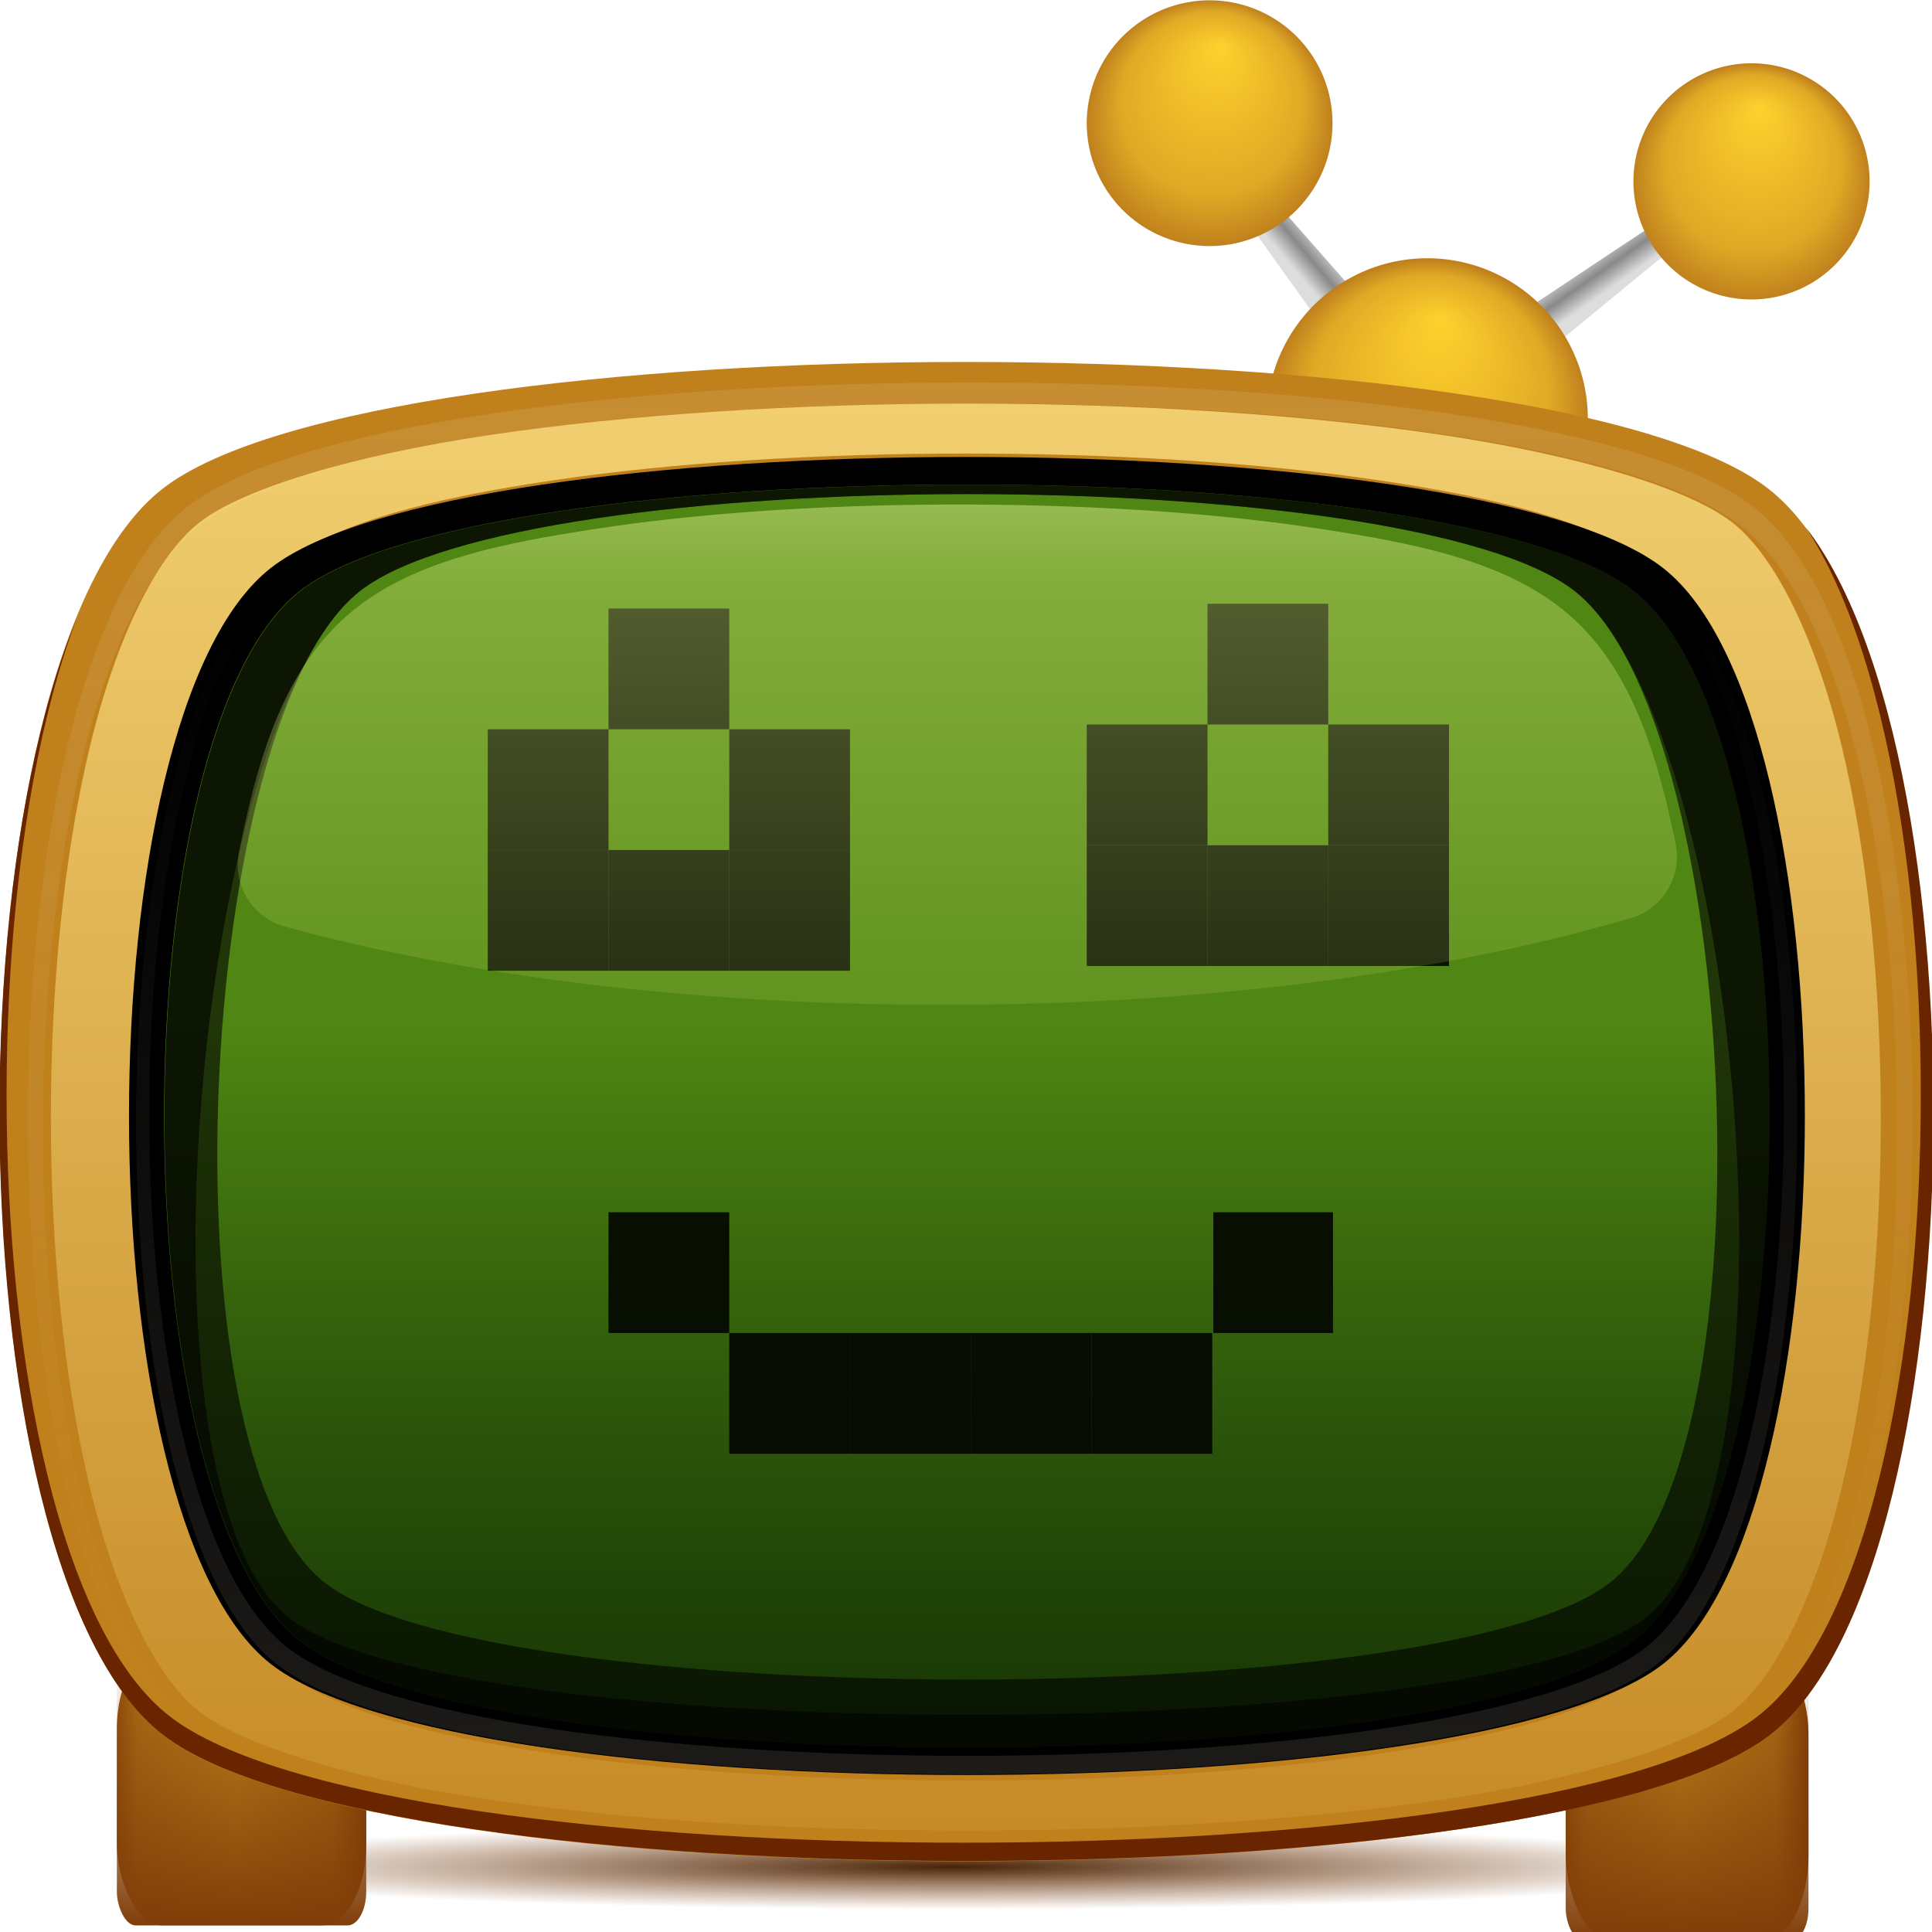
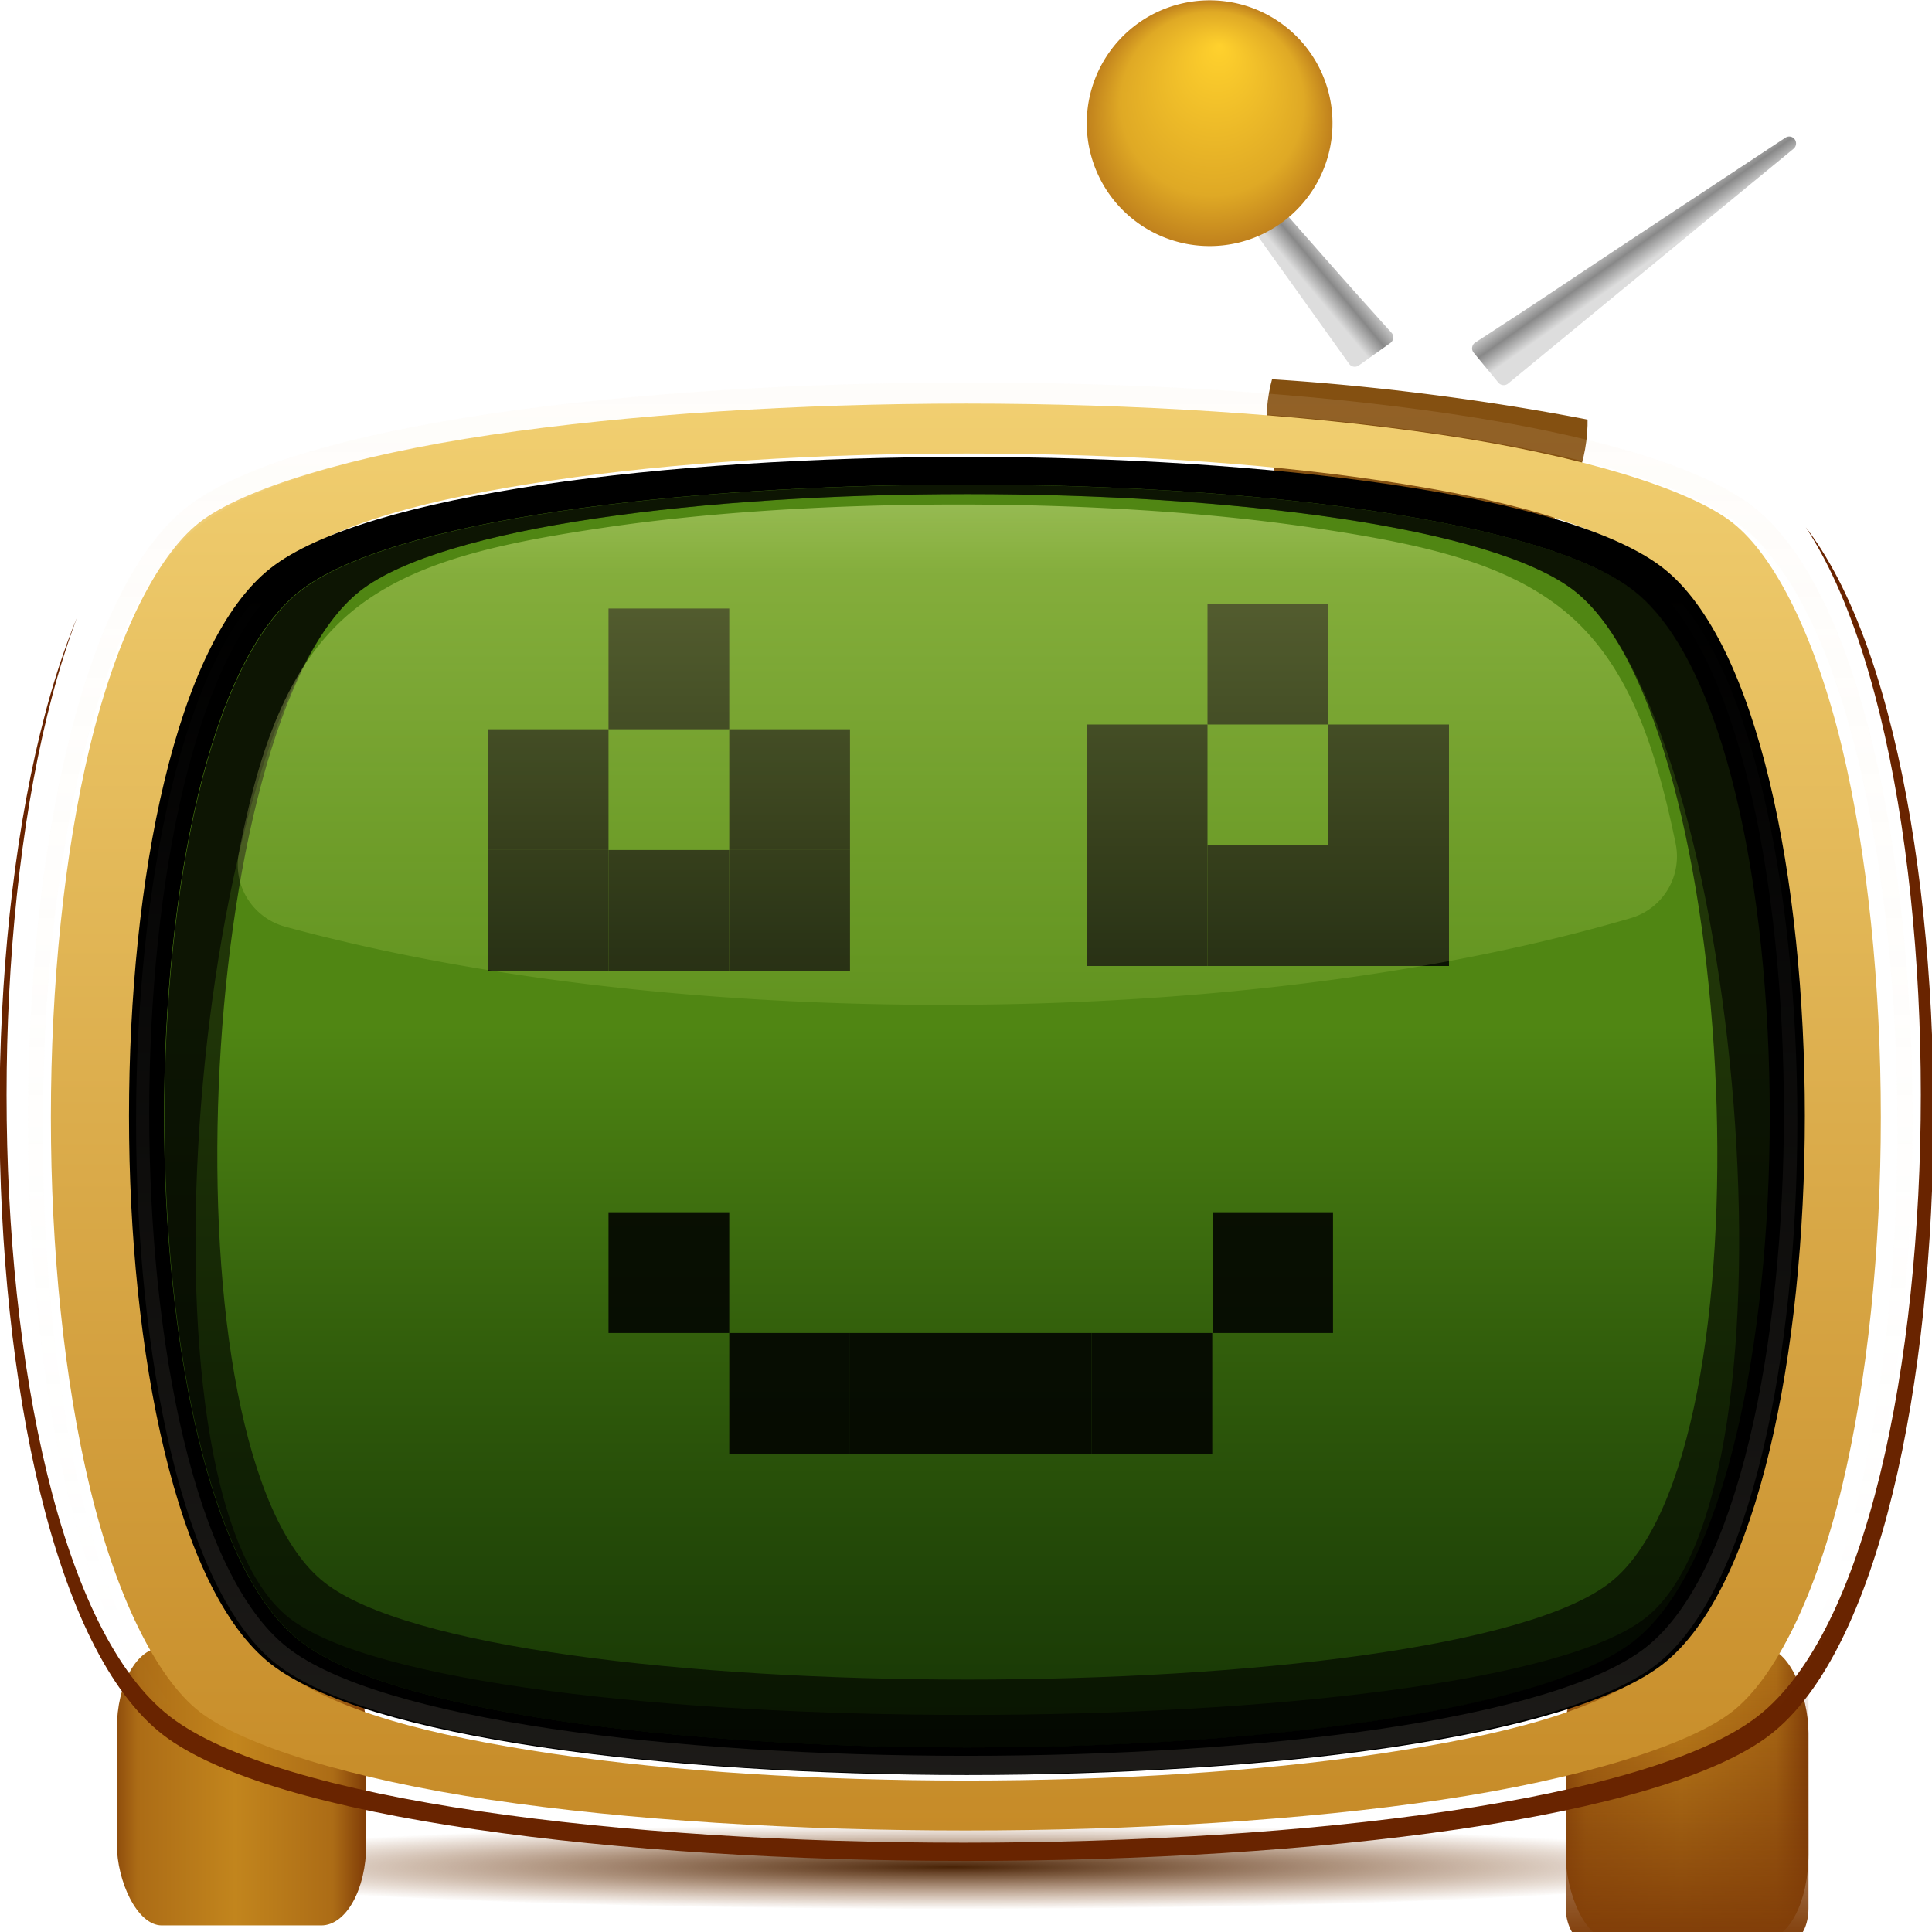
<svg xmlns="http://www.w3.org/2000/svg" xmlns:ns1="http://www.inkscape.org/namespaces/inkscape" xmlns:ns2="http://sodipodi.sourceforge.net/DTD/sodipodi-0.dtd" xmlns:xlink="http://www.w3.org/1999/xlink" version="1.1" width="128" height="128" id="svg2" ns1:version="0.48.3.1 r9886" ns2:docname="picmi.svgz" ns1:export-filename="/home/pinheiro/pics/oxygen-icons/scalable/apps/small/32x32/picmi.png" ns1:export-xdpi="90" ns1:export-ydpi="90">
  <ns2:namedview pagecolor="#ffffff" bordercolor="#666666" borderopacity="1" objecttolerance="10" gridtolerance="10" guidetolerance="10" ns1:pageopacity="0" ns1:pageshadow="2" ns1:window-width="1511" ns1:window-height="990" id="namedview237" showgrid="true" ns1:zoom="4.4857086" ns1:cx="137.34761" ns1:cy="64.515079" ns1:window-x="378" ns1:window-y="295" ns1:window-maximized="0" ns1:current-layer="svg2" ns1:snap-global="false">
    <ns1:grid type="xygrid" id="grid3259" empspacing="2" visible="true" enabled="true" snapvisiblegridlinesonly="true" spacingx="4px" spacingy="4px" />
  </ns2:namedview>
  <defs id="defs4">
    <linearGradient id="linearGradient3902">
      <stop offset="0" style="stop-color:#5b9916;stop-opacity:1" id="stop3904" />
      <stop offset="1" style="stop-color:#095200;stop-opacity:0" id="stop3906" />
    </linearGradient>
    <linearGradient id="linearGradient4351">
      <stop id="stop4353" style="stop-color:#e1ff8d;stop-opacity:1" offset="0" />
      <stop id="stop4355" style="stop-color:#e1ff8d;stop-opacity:0" offset="1" />
    </linearGradient>
    <linearGradient id="linearGradient4124">
      <stop id="stop4126" style="stop-color:#f8ead4;stop-opacity:1" offset="0" />
      <stop id="stop4128" style="stop-color:#f8ead4;stop-opacity:0" offset="1" />
    </linearGradient>
    <linearGradient id="linearGradient4103">
      <stop id="stop4105" style="stop-color:#ffe588;stop-opacity:1" offset="0" />
      <stop id="stop4107" style="stop-color:#c0811d;stop-opacity:1" offset="1" />
    </linearGradient>
    <linearGradient id="linearGradient4075">
      <stop id="stop4077" style="stop-color:#482205;stop-opacity:1" offset="0" />
      <stop id="stop4079" style="stop-color:#803d08;stop-opacity:0" offset="1" />
    </linearGradient>
    <linearGradient id="linearGradient4047">
      <stop id="stop4049" style="stop-color:#803d08;stop-opacity:1" offset="0" />
      <stop id="stop4051" style="stop-color:#803d08;stop-opacity:0" offset="1" />
    </linearGradient>
    <linearGradient id="linearGradient4037">
      <stop id="stop4039" style="stop-color:#c2851d;stop-opacity:1" offset="0" />
      <stop id="stop4041" style="stop-color:#ac6c16;stop-opacity:1" offset="0.746" />
      <stop id="stop4043" style="stop-color:#7f3c07;stop-opacity:1" offset="1" />
    </linearGradient>
    <linearGradient id="linearGradient4018">
      <stop id="stop4020" style="stop-color:#ffffff;stop-opacity:1" offset="0" />
      <stop id="stop4022" style="stop-color:#f0ff90;stop-opacity:0.371" offset="0.36" />
      <stop id="stop4024" style="stop-color:#efff82;stop-opacity:0" offset="1" />
    </linearGradient>
    <linearGradient id="linearGradient4004">
      <stop id="stop4006" style="stop-color:#095200;stop-opacity:1" offset="0" />
      <stop id="stop4008" style="stop-color:#095200;stop-opacity:0" offset="1" />
    </linearGradient>
    <linearGradient id="linearGradient3969">
      <stop id="stop3971" style="stop-color:#000000;stop-opacity:1" offset="0" />
      <stop id="stop3973" style="stop-color:#333333;stop-opacity:1" offset="1" />
    </linearGradient>
    <linearGradient id="linearGradient3951">
      <stop id="stop3953" style="stop-color:#ffd12d;stop-opacity:1" offset="0" />
      <stop id="stop3957" style="stop-color:#dfa925;stop-opacity:1" offset="0.746" />
      <stop id="stop3955" style="stop-color:#c0811d;stop-opacity:1" offset="1" />
    </linearGradient>
    <linearGradient id="linearGradient6186">
      <stop id="stop6188" style="stop-color:#555555;stop-opacity:1" offset="0" />
      <stop id="stop6194" style="stop-color:#979797;stop-opacity:1" offset="0.2" />
      <stop id="stop6196" style="stop-color:#b1b1b1;stop-opacity:1" offset="0.352" />
      <stop id="stop6198" style="stop-color:#eeeeee;stop-opacity:1" offset="0.407" />
      <stop id="stop6200" style="stop-color:#e6e6e6;stop-opacity:1" offset="0.518" />
      <stop id="stop6202" style="stop-color:#888888;stop-opacity:1" offset="0.778" />
      <stop id="stop6190" style="stop-color:#dddddd;stop-opacity:1" offset="1" />
    </linearGradient>
    <linearGradient x1="73.263" y1="-2.768" x2="73.263" y2="117.107" id="linearGradient3933" xlink:href="#linearGradient4103" gradientUnits="userSpaceOnUse" />
    <filter color-interpolation-filters="sRGB" id="filter3947">
      <feGaussianBlur id="feGaussianBlur3949" stdDeviation="0.828" />
    </filter>
    <linearGradient x1="-18.538" y1="45.93" x2="6.984" y2="18.385" id="linearGradient3967" xlink:href="#linearGradient3969" gradientUnits="userSpaceOnUse" spreadMethod="reflect" />
    <filter color-interpolation-filters="sRGB" id="filter3996">
      <feGaussianBlur id="feGaussianBlur3998" stdDeviation="1.162" />
    </filter>
    <clipPath id="clipPath4000">
      <path d="m 70.371,86.286 c -10.931,10.931 -69.78,10.931 -80.711,0 -10.931,-10.931 -10.931,-69.78 -10e-7,-80.711 10.931,-10.931 69.78,-10.931 80.711,-3e-7 10.931,10.931 10.931,69.78 0,80.711 z" transform="matrix(1.107,0,0,0.871,175.639,24.622)" id="path4002" style="fill:#c0811d;fill-opacity:1;fill-rule:evenodd;stroke:none" />
    </clipPath>
    <linearGradient x1="78.569" y1="-67.576" x2="78.569" y2="151.92" id="linearGradient4010" xlink:href="#linearGradient4004" gradientUnits="userSpaceOnUse" />
    <linearGradient x1="35.025" y1="113.158" x2="41.578" y2="113.158" id="linearGradient4059" xlink:href="#linearGradient4037" gradientUnits="userSpaceOnUse" spreadMethod="reflect" />
    <linearGradient x1="41.578" y1="117.03" x2="41.578" y2="109.817" id="linearGradient4061" xlink:href="#linearGradient4047" gradientUnits="userSpaceOnUse" />
    <linearGradient x1="35.025" y1="113.158" x2="41.578" y2="113.158" id="linearGradient4069" xlink:href="#linearGradient4037" gradientUnits="userSpaceOnUse" spreadMethod="reflect" />
    <linearGradient x1="41.578" y1="117.03" x2="41.578" y2="109.817" id="linearGradient4071" xlink:href="#linearGradient4047" gradientUnits="userSpaceOnUse" />
    <radialGradient cx="66.642" cy="114.042" r="45.863" fx="66.642" fy="114.042" id="radialGradient4081" xlink:href="#linearGradient4075" gradientUnits="userSpaceOnUse" gradientTransform="matrix(1,0,0,0.053,0,108.04)" />
    <filter x="-0.025" y="-0.482" width="1.051" height="1.964" color-interpolation-filters="sRGB" id="filter4091">
      <feGaussianBlur id="feGaussianBlur4093" stdDeviation="0.97" />
    </filter>
    <radialGradient cx="66.642" cy="114.042" r="45.863" fx="66.642" fy="114.042" id="radialGradient4097" xlink:href="#linearGradient4075" gradientUnits="userSpaceOnUse" gradientTransform="matrix(1,0,0,0.053,0,108.04)" />
    <radialGradient cx="66.642" cy="114.042" r="45.863" fx="66.642" fy="114.042" id="radialGradient4101" xlink:href="#linearGradient4075" gradientUnits="userSpaceOnUse" gradientTransform="matrix(1,0,0,0.053,0,108.04)" />
    <filter color-interpolation-filters="sRGB" id="filter4116">
      <feGaussianBlur id="feGaussianBlur4118" stdDeviation="0.489" />
    </filter>
    <clipPath id="clipPath4120">
      <path d="m 70.371,86.286 c -10.931,10.931 -69.78,10.931 -80.711,0 -10.931,-10.931 -10.931,-69.78 -10e-7,-80.711 10.931,-10.931 69.78,-10.931 80.711,-3e-7 10.931,10.931 10.931,69.78 0,80.711 z" transform="matrix(1.099,0,0,0.864,242.663,24.642)" id="path4122" style="fill:#c0811d;fill-opacity:1;fill-rule:evenodd;stroke:none" />
    </clipPath>
    <linearGradient x1="283.245" y1="18.594" x2="283.245" y2="99.074" id="linearGradient4130" xlink:href="#linearGradient4124" gradientUnits="userSpaceOnUse" />
    <filter color-interpolation-filters="sRGB" id="filter4149">
      <feGaussianBlur id="feGaussianBlur4151" stdDeviation="1.945" />
    </filter>
    <clipPath id="clipPath4157">
      <path d="m 70.371,86.286 c -10.931,10.931 -69.78,10.931 -80.711,0 -10.931,-10.931 -10.931,-69.78 -10e-7,-80.711 10.931,-10.931 69.78,-10.931 80.711,-3e-7 10.931,10.931 10.931,69.78 0,80.711 z" transform="matrix(0.852,0,0,0.67,181.513,40.836)" id="path4159" style="opacity:0.877;fill:#000000;fill-opacity:1;fill-rule:evenodd;stroke:none" />
    </clipPath>
    <linearGradient x1="70.237" y1="24.065" x2="70.237" y2="76.669" id="linearGradient4175" xlink:href="#linearGradient4018" gradientUnits="userSpaceOnUse" />
    <linearGradient x1="76.725" y1="11.819" x2="80.875" y2="16.375" id="linearGradient4189" xlink:href="#linearGradient6186" gradientUnits="userSpaceOnUse" />
    <linearGradient x1="76.725" y1="11.819" x2="80.875" y2="16.375" id="linearGradient4193" xlink:href="#linearGradient6186" gradientUnits="userSpaceOnUse" />
    <radialGradient cx="65.593" cy="14.76" r="7.241" fx="65.593" fy="10.142" id="radialGradient4197" xlink:href="#linearGradient3951" gradientUnits="userSpaceOnUse" />
    <radialGradient cx="65.593" cy="14.76" r="7.241" fx="65.593" fy="10.142" id="radialGradient4201" xlink:href="#linearGradient3951" gradientUnits="userSpaceOnUse" />
    <filter x="-0.105" y="-0.316" width="1.21" height="1.631" color-interpolation-filters="sRGB" id="filter4219">
      <feGaussianBlur id="feGaussianBlur4221" stdDeviation="1.068" />
    </filter>
    <clipPath id="clipPath4225">
      <path d="m 72.834,14.76 a 7.241,7.241 0 1 1 -14.483,0 7.241,7.241 0 1 1 14.483,0 z" transform="matrix(0.602,0,0,1.176,28.905,14.393)" id="path4227" style="fill:url(#radialGradient4229);fill-opacity:1;fill-rule:evenodd;stroke:none" />
    </clipPath>
    <radialGradient cx="65.593" cy="14.76" r="7.241" fx="65.593" fy="10.142" id="radialGradient4229" xlink:href="#linearGradient3951" gradientUnits="userSpaceOnUse" />
    <filter color-interpolation-filters="sRGB" id="filter4240">
      <feGaussianBlur id="feGaussianBlur4242" stdDeviation="0.217" />
    </filter>
    <radialGradient cx="65.593" cy="14.76" r="7.241" fx="65.593" fy="10.142" id="radialGradient4244" xlink:href="#linearGradient3951" gradientUnits="userSpaceOnUse" />
    <filter color-interpolation-filters="sRGB" id="filter4335">
      <feGaussianBlur id="feGaussianBlur4337" stdDeviation="0.627" />
    </filter>
    <radialGradient cx="30.015" cy="45.93" r="48.554" fx="30.015" fy="11.561" id="radialGradient4357" xlink:href="#linearGradient4351" gradientUnits="userSpaceOnUse" gradientTransform="matrix(1.07,0,0,1.07,-2.115,-3.237)" />
    <filter color-interpolation-filters="sRGB" id="filter4363">
      <feGaussianBlur id="feGaussianBlur4365" stdDeviation="0.437" />
    </filter>
    <filter color-interpolation-filters="sRGB" id="filter4496">
      <feGaussianBlur id="feGaussianBlur4498" stdDeviation="0.041" />
    </filter>
    <radialGradient cx="66.642" cy="114.042" r="45.863" fx="66.642" fy="114.042" id="radialGradient4500" xlink:href="#linearGradient4075" gradientUnits="userSpaceOnUse" gradientTransform="matrix(1,0,0,0.053,0,108.04)" />
    <filter x="-0.034" y="-0.643" width="1.068" height="2.286" color-interpolation-filters="sRGB" id="filter4502">
      <feGaussianBlur id="feGaussianBlur4504" stdDeviation="1.293" />
    </filter>
    <linearGradient x1="283.245" y1="18.594" x2="283.245" y2="99.074" id="linearGradient4506" xlink:href="#linearGradient4124" gradientUnits="userSpaceOnUse" />
    <linearGradient ns1:collect="always" xlink:href="#linearGradient4018" id="linearGradient3155" gradientUnits="userSpaceOnUse" x1="70.237" y1="24.065" x2="70.237" y2="76.669" gradientTransform="matrix(1.286,0,0,1.286,-19.773,-17.242)" />
    <radialGradient ns1:collect="always" xlink:href="#linearGradient3951" id="radialGradient3208" gradientUnits="userSpaceOnUse" cx="65.593" cy="14.76" fx="65.593" fy="10.142" r="7.241" gradientTransform="matrix(1.115,0.143,-0.143,1.115,9.119,-17.679)" />
    <radialGradient ns1:collect="always" xlink:href="#linearGradient3951" id="radialGradient3211" gradientUnits="userSpaceOnUse" cx="65.593" cy="14.76" fx="65.593" fy="10.142" r="7.241" gradientTransform="matrix(1.071,0.137,-0.137,1.071,47.782,-12.738)" />
    <linearGradient ns1:collect="always" xlink:href="#linearGradient3902" id="linearGradient3221" gradientUnits="userSpaceOnUse" x1="78.569" y1="39.04" x2="78.569" y2="151.92" gradientTransform="matrix(1.095,0,0,0.862,31.179,34.364)" />
    <linearGradient ns1:collect="always" xlink:href="#linearGradient3969" id="linearGradient3225" gradientUnits="userSpaceOnUse" spreadMethod="reflect" x1="-18.538" y1="45.93" x2="6.984" y2="18.385" gradientTransform="matrix(1.101,0,0,0.866,30.978,34.264)" />
    <radialGradient ns1:collect="always" xlink:href="#linearGradient3951" id="radialGradient3231" gradientUnits="userSpaceOnUse" cx="65.593" cy="14.76" fx="65.593" fy="10.142" r="7.241" gradientTransform="matrix(1.457,0.187,-0.187,1.457,1.753,-5.919)" />
    <linearGradient ns1:collect="always" xlink:href="#linearGradient6186" id="linearGradient3240" gradientUnits="userSpaceOnUse" x1="76.725" y1="11.819" x2="80.875" y2="16.375" gradientTransform="matrix(0.931,0.119,-0.119,0.931,36.977,-8.28)" />
    <linearGradient ns1:collect="always" xlink:href="#linearGradient6186" id="linearGradient3243" gradientUnits="userSpaceOnUse" x1="76.725" y1="11.819" x2="80.875" y2="16.375" gradientTransform="matrix(-0.93,-0.125,-0.125,0.93,158.897,7.846)" />
    <radialGradient ns1:collect="always" xlink:href="#linearGradient4351" id="radialGradient3246" gradientUnits="userSpaceOnUse" gradientTransform="matrix(1.07,0,0,1.07,-2.115,-3.237)" cx="30.015" cy="45.93" fx="30.015" fy="11.561" r="48.554" />
    <linearGradient ns1:collect="always" xlink:href="#linearGradient4124" id="linearGradient4190" gradientUnits="userSpaceOnUse" x1="283.245" y1="18.594" x2="283.245" y2="99.074" />
    <linearGradient ns1:collect="always" xlink:href="#linearGradient4124" id="linearGradient4192" gradientUnits="userSpaceOnUse" x1="283.245" y1="18.594" x2="283.245" y2="99.074" />
    <mask maskUnits="userSpaceOnUse" id="mask4195">
      <path ns1:connector-curvature="0" id="path4197" d="m -34.425,-10.724 0,5.221 123.667,0 0,-5.221 -123.667,0 z m 0,10.442 0,5.282 123.667,0 0,-5.282 -123.667,0 z m 0,10.503 0,5.221 123.667,0 0,-5.221 -123.667,0 z m 0,10.503 0,5.221 123.667,0 0,-5.221 -123.667,0 z m 0,10.442 0,5.282 123.667,0 0,-5.282 -123.667,0 z m 0,10.503 0,5.221 123.667,0 0,-5.221 -123.667,0 z m 0,10.503 0,5.221 123.667,0 0,-5.221 -123.667,0 z m 0,10.442 0,5.282 123.667,0 0,-5.282 -123.667,0 z m 0,10.503 0,5.221 123.667,0 0,-5.221 -123.667,0 z m 0,10.503 0,5.221 123.667,0 0,-5.221 -123.667,0 z m 0,10.442 0,5.282 123.667,0 0,-5.282 -123.667,0 z m 0,10.503 0,5.221 123.667,0 0,-5.221 -123.667,0 z m 0,10.503 0,5.221 123.667,0 0,-5.221 -123.667,0 z m 0,10.442 0,5.282 123.667,0 0,-5.282 -123.667,0 z" style="opacity:0.741;fill:#ffffff;fill-opacity:1;fill-rule:evenodd;stroke:none" />
    </mask>
  </defs>
  <path ns1:connector-curvature="0" style="fill:url(#radialGradient4081);fill-opacity:1;fill-rule:evenodd;stroke:none;filter:url(#filter4091)" id="path4231" transform="matrix(1.164,0,0,1.164,-14.474,-9.103)" d="m 112.505,114.042 a 45.863,2.414 0 1 1 -91.725,0 45.863,2.414 0 1 1 91.725,0 z" />
  <path ns1:connector-curvature="0" style="fill:url(#linearGradient3243);fill-opacity:1;stroke:none" id="path4191" d="m 75.612,3.474 a 0.459,0.459 0 0 1 0.246,0.152 c 0,0 3.968,4.47 7.986,9.006 2.009,2.268 4.013,4.562 5.568,6.313 0.778,0.876 1.447,1.613 1.928,2.154 0.482,0.54 0.816,0.908 0.849,0.943 a 0.459,0.459 0 0 1 -0.061,0.672 l -2.095,1.493 a 0.459,0.459 0 0 1 -0.639,-0.086 L 75.158,4.211 a 0.459,0.459 0 0 1 0.455,-0.737 z" />
  <path ns1:connector-curvature="0" style="fill:url(#linearGradient3240);fill-opacity:1;stroke:none" id="path4187" d="m 118.557,9.045 a 0.459,0.459 0 0 0 -0.277,0.083 c 0,0 -4.989,3.291 -10.044,6.633 -2.527,1.671 -5.057,3.368 -7.012,4.658 -0.978,0.645 -1.815,1.184 -2.42,1.581 -0.605,0.397 -1.023,0.666 -1.064,0.691 a 0.459,0.459 0 0 0 -0.115,0.665 l 1.637,1.984 a 0.459,0.459 0 0 0 0.64,0.082 L 118.805,9.875 A 0.459,0.459 0 0 0 118.557,9.045 z" />
  <g id="g4063" transform="matrix(1.288,0,0,2.5,66.264,-2474.958)">
    <rect style="fill:url(#linearGradient4069);fill-opacity:1;fill-rule:evenodd;stroke:none" id="rect4065" transform="translate(0,924.362)" y="109.299" x="29.09" ry="2.25" rx="2.25" height="7.718" width="12.488" />
    <rect style="fill:url(#linearGradient4071);fill-opacity:1;fill-rule:evenodd;stroke:none" id="rect4067" transform="translate(0,924.362)" y="109.299" x="29.09" ry="0.823" rx="0.823" height="7.718" width="12.488" />
  </g>
  <g id="g4055" transform="matrix(1.323,0,0,2.384,-30.744,-2355.083)">
    <rect style="fill:url(#linearGradient4059);fill-opacity:1;fill-rule:evenodd;stroke:none" id="rect4026" transform="translate(0,924.362)" y="109.299" x="29.09" ry="2.25" rx="2.25" height="7.718" width="12.488" />
-     <rect style="fill:url(#linearGradient4061);fill-opacity:1;fill-rule:evenodd;stroke:none" id="rect4045" transform="translate(0,924.362)" y="109.299" x="29.09" ry="0.941" rx="0.941" height="7.718" width="12.488" />
  </g>
-   <path ns1:connector-curvature="0" style="fill:url(#radialGradient3231);fill-opacity:1;fill-rule:evenodd;stroke:none" id="path3910" d="M 105.098,29.198 A 10.636,10.636 0 0 1 84,26.49 10.636,10.636 0 1 1 105.098,29.198 z" />
  <path ns1:connector-curvature="0" style="fill:#845011;fill-opacity:1;fill-rule:evenodd;stroke:none;filter:url(#filter4219)" id="path4209" clip-path="url(#clipPath4225)" transform="matrix(2.42,0.311,-0.159,1.239,-65.913,-32.723)" d="m 80.625,34.438 a 12.188,4.062 0 1 1 -24.375,0 12.188,4.062 0 1 1 24.375,0 z" />
-   <path ns1:connector-curvature="0" style="fill:#c0811d;fill-opacity:1;fill-rule:evenodd;stroke:none" id="path3122" d="m 117.141,114.931 c -14.404,11.182 -91.948,11.182 -106.352,0 -14.404,-11.182 -14.404,-71.382 -1e-6,-82.564 14.404,-11.182 91.948,-11.182 106.352,-10e-7 14.404,11.182 14.404,71.382 0,82.564 z" />
  <path ns1:connector-curvature="0" style="fill:url(#linearGradient3933);fill-opacity:1;fill-rule:evenodd;stroke:none;filter:url(#filter3947)" id="path3925" transform="matrix(1.164,0,0,1.164,-11.542,-1.198)" d="m 64.906,24 c -9.588,0 -19.174,0.612 -27.062,1.781 -7.889,1.17 -14.14,3.07 -16.594,5 -2.454,1.93 -4.748,6.632 -6.219,12.75 -1.471,6.118 -2.219,13.609 -2.219,21.094 0,7.485 0.748,14.945 2.219,21.062 1.471,6.118 3.764,10.82 6.219,12.75 2.455,1.93 8.678,3.858 16.562,5.031 7.885,1.173 17.476,1.75 27.062,1.75 9.587,0 19.209,-0.577 27.094,-1.75 7.885,-1.173 14.108,-3.101 16.562,-5.031 2.454,-1.93 4.748,-6.632 6.219,-12.75 1.471,-6.118 2.219,-13.578 2.219,-21.062 0,-7.485 -0.748,-14.976 -2.219,-21.094 -1.471,-6.118 -3.764,-10.82 -6.219,-12.75 -2.455,-1.931 -8.682,-3.83 -16.562,-5 C 84.088,24.612 74.495,24 64.906,24 z m 0,2.844 c 8.315,0 16.618,0.499 23.562,1.531 6.944,1.032 12.47,2.425 15.625,4.906 3.155,2.481 5.073,7.046 6.406,12.594 1.334,5.547 1.969,12.152 1.969,18.75 0,6.598 -0.635,13.171 -1.969,18.719 -1.334,5.547 -3.252,10.113 -6.406,12.594 -3.155,2.481 -8.681,3.873 -15.625,4.906 -6.944,1.033 -15.247,1.531 -23.562,1.531 -8.316,0 -16.618,-0.498 -23.562,-1.531 C 34.399,99.811 28.873,98.418 25.719,95.938 22.564,93.456 20.646,88.891 19.312,83.344 17.979,77.796 17.344,71.223 17.344,64.625 c 0,-6.598 0.635,-13.203 1.969,-18.75 1.334,-5.547 3.252,-10.113 6.406,-12.594 3.155,-2.481 8.681,-3.874 15.625,-4.906 6.944,-1.032 15.248,-1.531 23.562,-1.531 z" />
  <path ns1:connector-curvature="0" style="fill:url(#linearGradient3225);fill-opacity:1;fill-rule:evenodd;stroke:none" id="path3124" d="m 108.435,108.959 c -12.032,9.463 -76.807,9.463 -88.838,0 -12.032,-9.463 -12.032,-60.407 -1e-6,-69.869 12.032,-9.463 76.807,-9.463 88.838,0 12.032,9.463 12.032,60.407 0,69.869 z" />
  <path ns1:connector-curvature="0" style="fill:#000000;fill-opacity:1;fill-rule:evenodd;stroke:none" id="path3975" d="m 110.203,110.226 c -12.498,9.83 -79.785,9.83 -92.283,0 -12.498,-9.83 -12.498,-62.749 -1e-6,-72.579 12.498,-9.83 79.785,-9.83 92.283,-2e-6 12.498,9.83 12.498,62.749 0,72.579 z" />
  <path ns1:connector-curvature="0" style="opacity:0.877;fill:url(#linearGradient3221);fill-opacity:1;fill-rule:evenodd;stroke:none" id="path3959" d="m 108.27,108.706 c -11.975,9.418 -76.444,9.418 -88.419,0 -11.975,-9.418 -11.975,-60.121 0,-69.539 11.975,-9.418 76.444,-9.418 88.419,0 11.975,9.418 11.975,60.121 0,69.539 z" />
  <path ns1:connector-curvature="0" style="fill:#692400;fill-opacity:1;fill-rule:evenodd;stroke:none;filter:url(#filter3996)" id="path3979" clip-path="url(#clipPath4000)" transform="matrix(1.192,0,0,1.172,-184.934,-2.015)" d="m 208.875,18.781 c -20.94,0 -41.477,2.559 -48.038,7.719 -13.121,10.319 -13.121,65.899 0,76.219 13.121,10.319 82.654,10.319 95.775,0 13.121,-10.319 13.121,-65.899 0,-76.219 -6.56,-5.16 -26.798,-7.719 -47.737,-7.719 z m 0,2.562 c 19.313,0 37.906,2.366 43.956,7.125 12.101,9.517 12.101,60.764 0,70.281 -12.101,9.517 -76.143,9.517 -88.244,0 -12.101,-9.517 -12.101,-60.764 0,-70.281 6.051,-4.759 24.975,-7.125 44.288,-7.125 z" />
  <path ns1:connector-curvature="0" style="opacity:0.345;fill:url(#linearGradient4192);fill-opacity:1;fill-rule:evenodd;stroke:none;filter:url(#filter4116)" id="path4111" clip-path="url(#clipPath4120)" transform="matrix(1.17,0,0,1.164,-258.226,-0.704)" d="m 275.625,10.812 c -22.053,0 -44.091,2.691 -51,8.125 -13.818,10.868 -13.818,69.382 0,80.25 13.818,10.868 88.213,10.868 102.031,0 13.818,-10.868 13.818,-69.382 0,-80.25 -6.909,-5.434 -28.979,-8.125 -51.031,-8.125 z m 0,12.75 c 18.868,0 37.745,2.32 43.656,6.969 11.823,9.298 11.823,59.358 0,68.656 -11.823,9.298 -75.458,9.298 -87.281,0 -11.823,-9.298 -11.823,-59.358 0,-68.656 5.911,-4.649 24.757,-6.969 43.625,-6.969 z" />
  <path ns1:connector-curvature="0" style="opacity:0.777;fill:#000000;fill-opacity:1;fill-rule:evenodd;stroke:none;filter:url(#filter4149)" id="path4136" clip-path="url(#clipPath4157)" transform="matrix(1.286,0,0,1.286,-202.214,-18.142)" d="m 203.438,29 c -18.208,0.281 -35.686,2.689 -41.406,7.188 -12.202,9.597 -14.024,63.069 -1.822,72.666 12.202,9.597 81.535,9.597 93.738,0 C 266.149,99.256 264.327,45.784 252.125,36.188 245.643,31.089 224.073,28.681 203.438,29 z m 3.656,10.562 c 13.53,0 27.042,1.666 31.281,5 8.478,6.668 10.3,44.404 1.822,51.072 -8.478,6.668 -57.76,6.668 -66.238,0 -8.478,-6.668 -6.656,-44.404 1.822,-51.072 4.239,-3.334 17.782,-5 31.312,-5 z" ns2:nodetypes="ssssssssssss" />
-   <path ns1:connector-curvature="0" style="fill:url(#radialGradient3211);fill-opacity:1;fill-rule:evenodd;stroke:none" id="path4195" d="M 123.792,13.09 A 7.823,7.823 0 0 1 108.274,11.099 7.823,7.823 0 1 1 123.792,13.09 z" />
+   <path ns1:connector-curvature="0" style="fill:url(#radialGradient3211);fill-opacity:1;fill-rule:evenodd;stroke:none" id="path4195" d="M 123.792,13.09 z" />
  <path ns1:connector-curvature="0" style="fill:url(#radialGradient3208);fill-opacity:1;fill-rule:evenodd;stroke:none" id="path4199" d="M 88.215,9.198 A 8.14,8.14 0 0 1 72.067,7.126 8.14,8.14 0 1 1 88.215,9.198 z" />
  <g style="filter:url(#filter4240)" id="g4237" transform="matrix(1.164,0,0,1.164,-11.542,-1085.501)">
    <path ns1:connector-curvature="0" style="opacity:0.345;fill:url(#linearGradient4190);fill-opacity:1;fill-rule:evenodd;stroke:none;filter:url(#filter4116)" id="path4233" clip-path="url(#clipPath4120)" transform="matrix(0.886,0,0,-0.886,-179.287,1053.375)" d="m 275.625,10.812 c -22.053,0 -44.091,2.691 -51,8.125 -13.818,10.868 -13.818,69.382 0,80.25 13.818,10.868 88.213,10.868 102.031,0 13.818,-10.868 13.818,-69.382 0,-80.25 -6.909,-5.434 -28.979,-8.125 -51.031,-8.125 z m 0,12.75 c 18.868,0 37.745,2.32 43.656,6.969 11.823,9.298 11.823,59.358 0,68.656 -11.823,9.298 -75.458,9.298 -87.281,0 -11.823,-9.298 -11.823,-59.358 0,-68.656 5.911,-4.649 24.757,-6.969 43.625,-6.969 z" />
  </g>
  <rect width="8" height="8" rx="0" ry="0" x="-48.315" y="40.315" transform="scale(-1,1)" id="rect4383" style="opacity:0.859;fill:#000000;fill-opacity:1;fill-rule:evenodd;stroke:none" />
  <path ns1:connector-curvature="0" style="opacity:0.777;fill:#000000;fill-opacity:1;fill-rule:evenodd;stroke:none;filter:url(#filter4149)" id="path4327" clip-path="url(#clipPath4157)" transform="matrix(1.286,0,0,1.286,-202.214,-18.142)" d="m 203.438,29 c -18.208,0.281 -35.686,2.689 -41.406,7.188 -12.202,9.597 -13.113,62.158 -0.911,71.755 12.202,9.597 80.624,10.508 92.827,0.911 C 266.149,99.256 264.327,45.784 252.125,36.188 245.643,31.089 224.073,28.681 203.438,29 z m 3.656,10.562 c 13.53,0 27.042,1.666 31.281,5 8.478,6.668 12.122,46.226 3.644,52.894 -8.478,6.668 -61.404,6.668 -69.882,0 -8.478,-6.668 -4.834,-46.226 3.644,-52.894 4.239,-3.334 17.782,-5 31.312,-5 z" ns2:nodetypes="ssssssssssss" />
  <rect width="8" height="8" rx="0" ry="0" x="-56.315" y="48.315" transform="scale(-1,1)" id="rect3311" style="opacity:0.859;fill:#000000;fill-opacity:1;fill-rule:evenodd;stroke:none" />
  <rect style="opacity:0.859;fill:#000000;fill-opacity:1;fill-rule:evenodd;stroke:none" id="rect3313" transform="scale(-1,1)" y="48.315" x="-40.315" ry="0" rx="0" height="8" width="8" />
  <rect style="opacity:0.859;fill:#000000;fill-opacity:1;fill-rule:evenodd;stroke:none" id="rect3315" transform="scale(-1,1)" y="56.315" x="-56.315" ry="0" rx="0" height="8" width="8" />
  <rect width="8" height="8" rx="0" ry="0" x="-40.315" y="56.315" transform="scale(-1,1)" id="rect3317" style="opacity:0.859;fill:#000000;fill-opacity:1;fill-rule:evenodd;stroke:none" />
  <rect width="8" height="8" rx="0" ry="0" x="-48.315" y="56.315" transform="scale(-1,1)" id="rect3319" style="opacity:0.859;fill:#000000;fill-opacity:1;fill-rule:evenodd;stroke:none" />
  <rect style="opacity:0.859;fill:#000000;fill-opacity:1;fill-rule:evenodd;stroke:none" id="rect3337" transform="scale(-1,1)" y="80.315" x="-48.315" ry="0" rx="0" height="8" width="8" />
  <rect width="8" height="8" rx="0" ry="0" x="-56.315" y="88.315" transform="scale(-1,1)" id="rect3339" style="opacity:0.859;fill:#000000;fill-opacity:1;fill-rule:evenodd;stroke:none" />
  <rect style="opacity:0.859;fill:#000000;fill-opacity:1;fill-rule:evenodd;stroke:none" id="rect3341" transform="scale(-1,1)" y="88.315" x="-64.315" ry="0" rx="0" height="8" width="8" />
  <rect width="8" height="8" rx="0" ry="0" x="-80.315" y="88.315" transform="scale(-1,1)" id="rect3345" style="opacity:0.859;fill:#000000;fill-opacity:1;fill-rule:evenodd;stroke:none" />
  <rect style="opacity:0.859;fill:#000000;fill-opacity:1;fill-rule:evenodd;stroke:none" id="rect3347" transform="scale(-1,1)" y="80.315" x="-88.315" ry="0" rx="0" height="8" width="7.931" />
  <rect width="8" height="8" rx="0" ry="0" x="-72.315" y="88.315" transform="scale(-1,1)" id="rect3349" style="opacity:0.859;fill:#000000;fill-opacity:1;fill-rule:evenodd;stroke:none" />
  <rect width="8" height="8" rx="0" ry="0" x="-88" y="40" transform="scale(-1,1)" id="rect4383-3" style="opacity:0.859;fill:#000000;fill-opacity:1;fill-rule:evenodd;stroke:none" />
  <rect width="8" height="8" rx="0" ry="0" x="-96" y="48" transform="scale(-1,1)" id="rect3311-6" style="opacity:0.859;fill:#000000;fill-opacity:1;fill-rule:evenodd;stroke:none" />
  <rect style="opacity:0.859;fill:#000000;fill-opacity:1;fill-rule:evenodd;stroke:none" id="rect3313-7" transform="scale(-1,1)" y="48" x="-80" ry="0" rx="0" height="8" width="8" />
  <rect style="opacity:0.859;fill:#000000;fill-opacity:1;fill-rule:evenodd;stroke:none" id="rect3315-5" transform="scale(-1,1)" y="56" x="-96" ry="0" rx="0" height="8" width="8" />
  <rect width="8" height="8" rx="0" ry="0" x="-80" y="56" transform="scale(-1,1)" id="rect3317-3" style="opacity:0.859;fill:#000000;fill-opacity:1;fill-rule:evenodd;stroke:none" />
  <rect width="8" height="8" rx="0" ry="0" x="-88" y="56" transform="scale(-1,1)" id="rect3319-5" style="opacity:0.859;fill:#000000;fill-opacity:1;fill-rule:evenodd;stroke:none" />
  <path ns1:connector-curvature="0" style="opacity:0.877;fill:url(#linearGradient3155);fill-opacity:1;fill-rule:evenodd;stroke:none" id="path4173" d="m 63.482,33.426 c -8.236,0 -16.462,0.494 -23.426,1.527 -6.964,1.033 -12.49,2.211 -16.474,5.344 -4.536,3.567 -6.427,9.433 -7.755,16.193 a 4.255,4.255 0 0 0 3.054,4.902 c 12.048,3.284 27.153,5.183 43.596,5.183 17.358,0 33.216,-2.12 45.565,-5.746 a 4.255,4.255 0 0 0 2.973,-4.942 C 109.678,49.412 107.841,43.772 103.422,40.297 99.434,37.16 93.881,35.986 86.908,34.953 79.935,33.92 71.718,33.426 63.482,33.426 z" />
</svg>